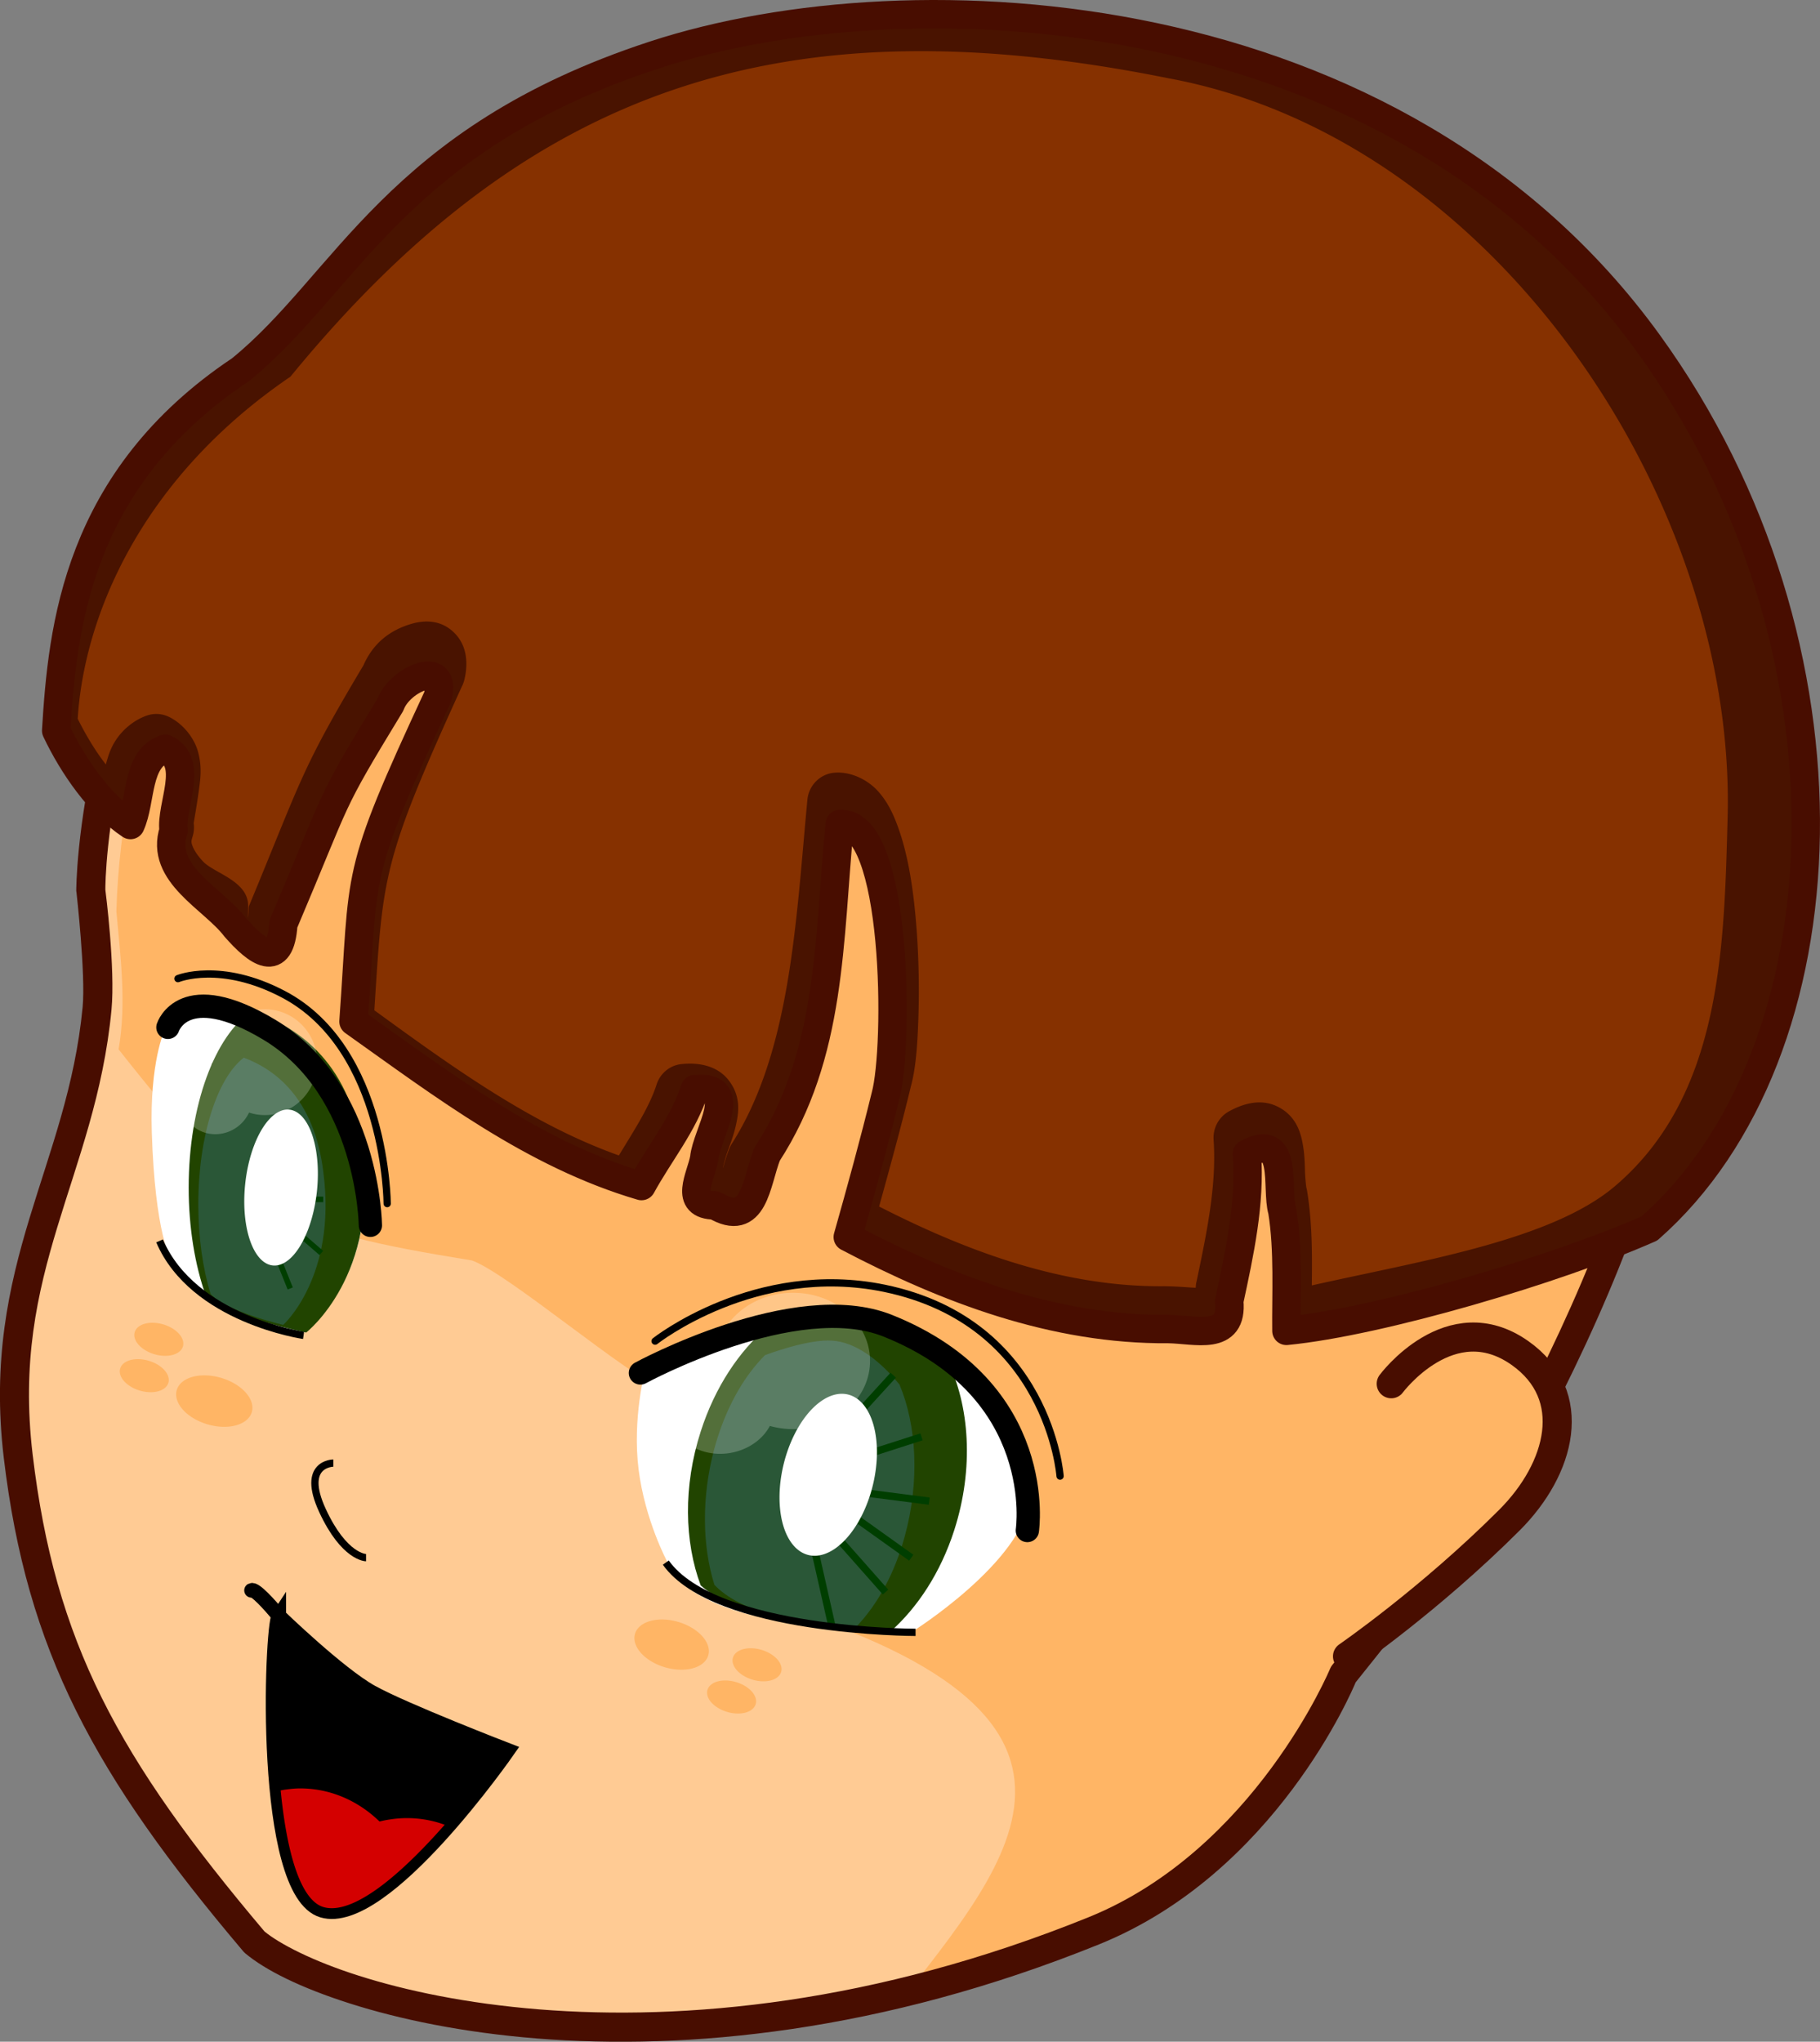
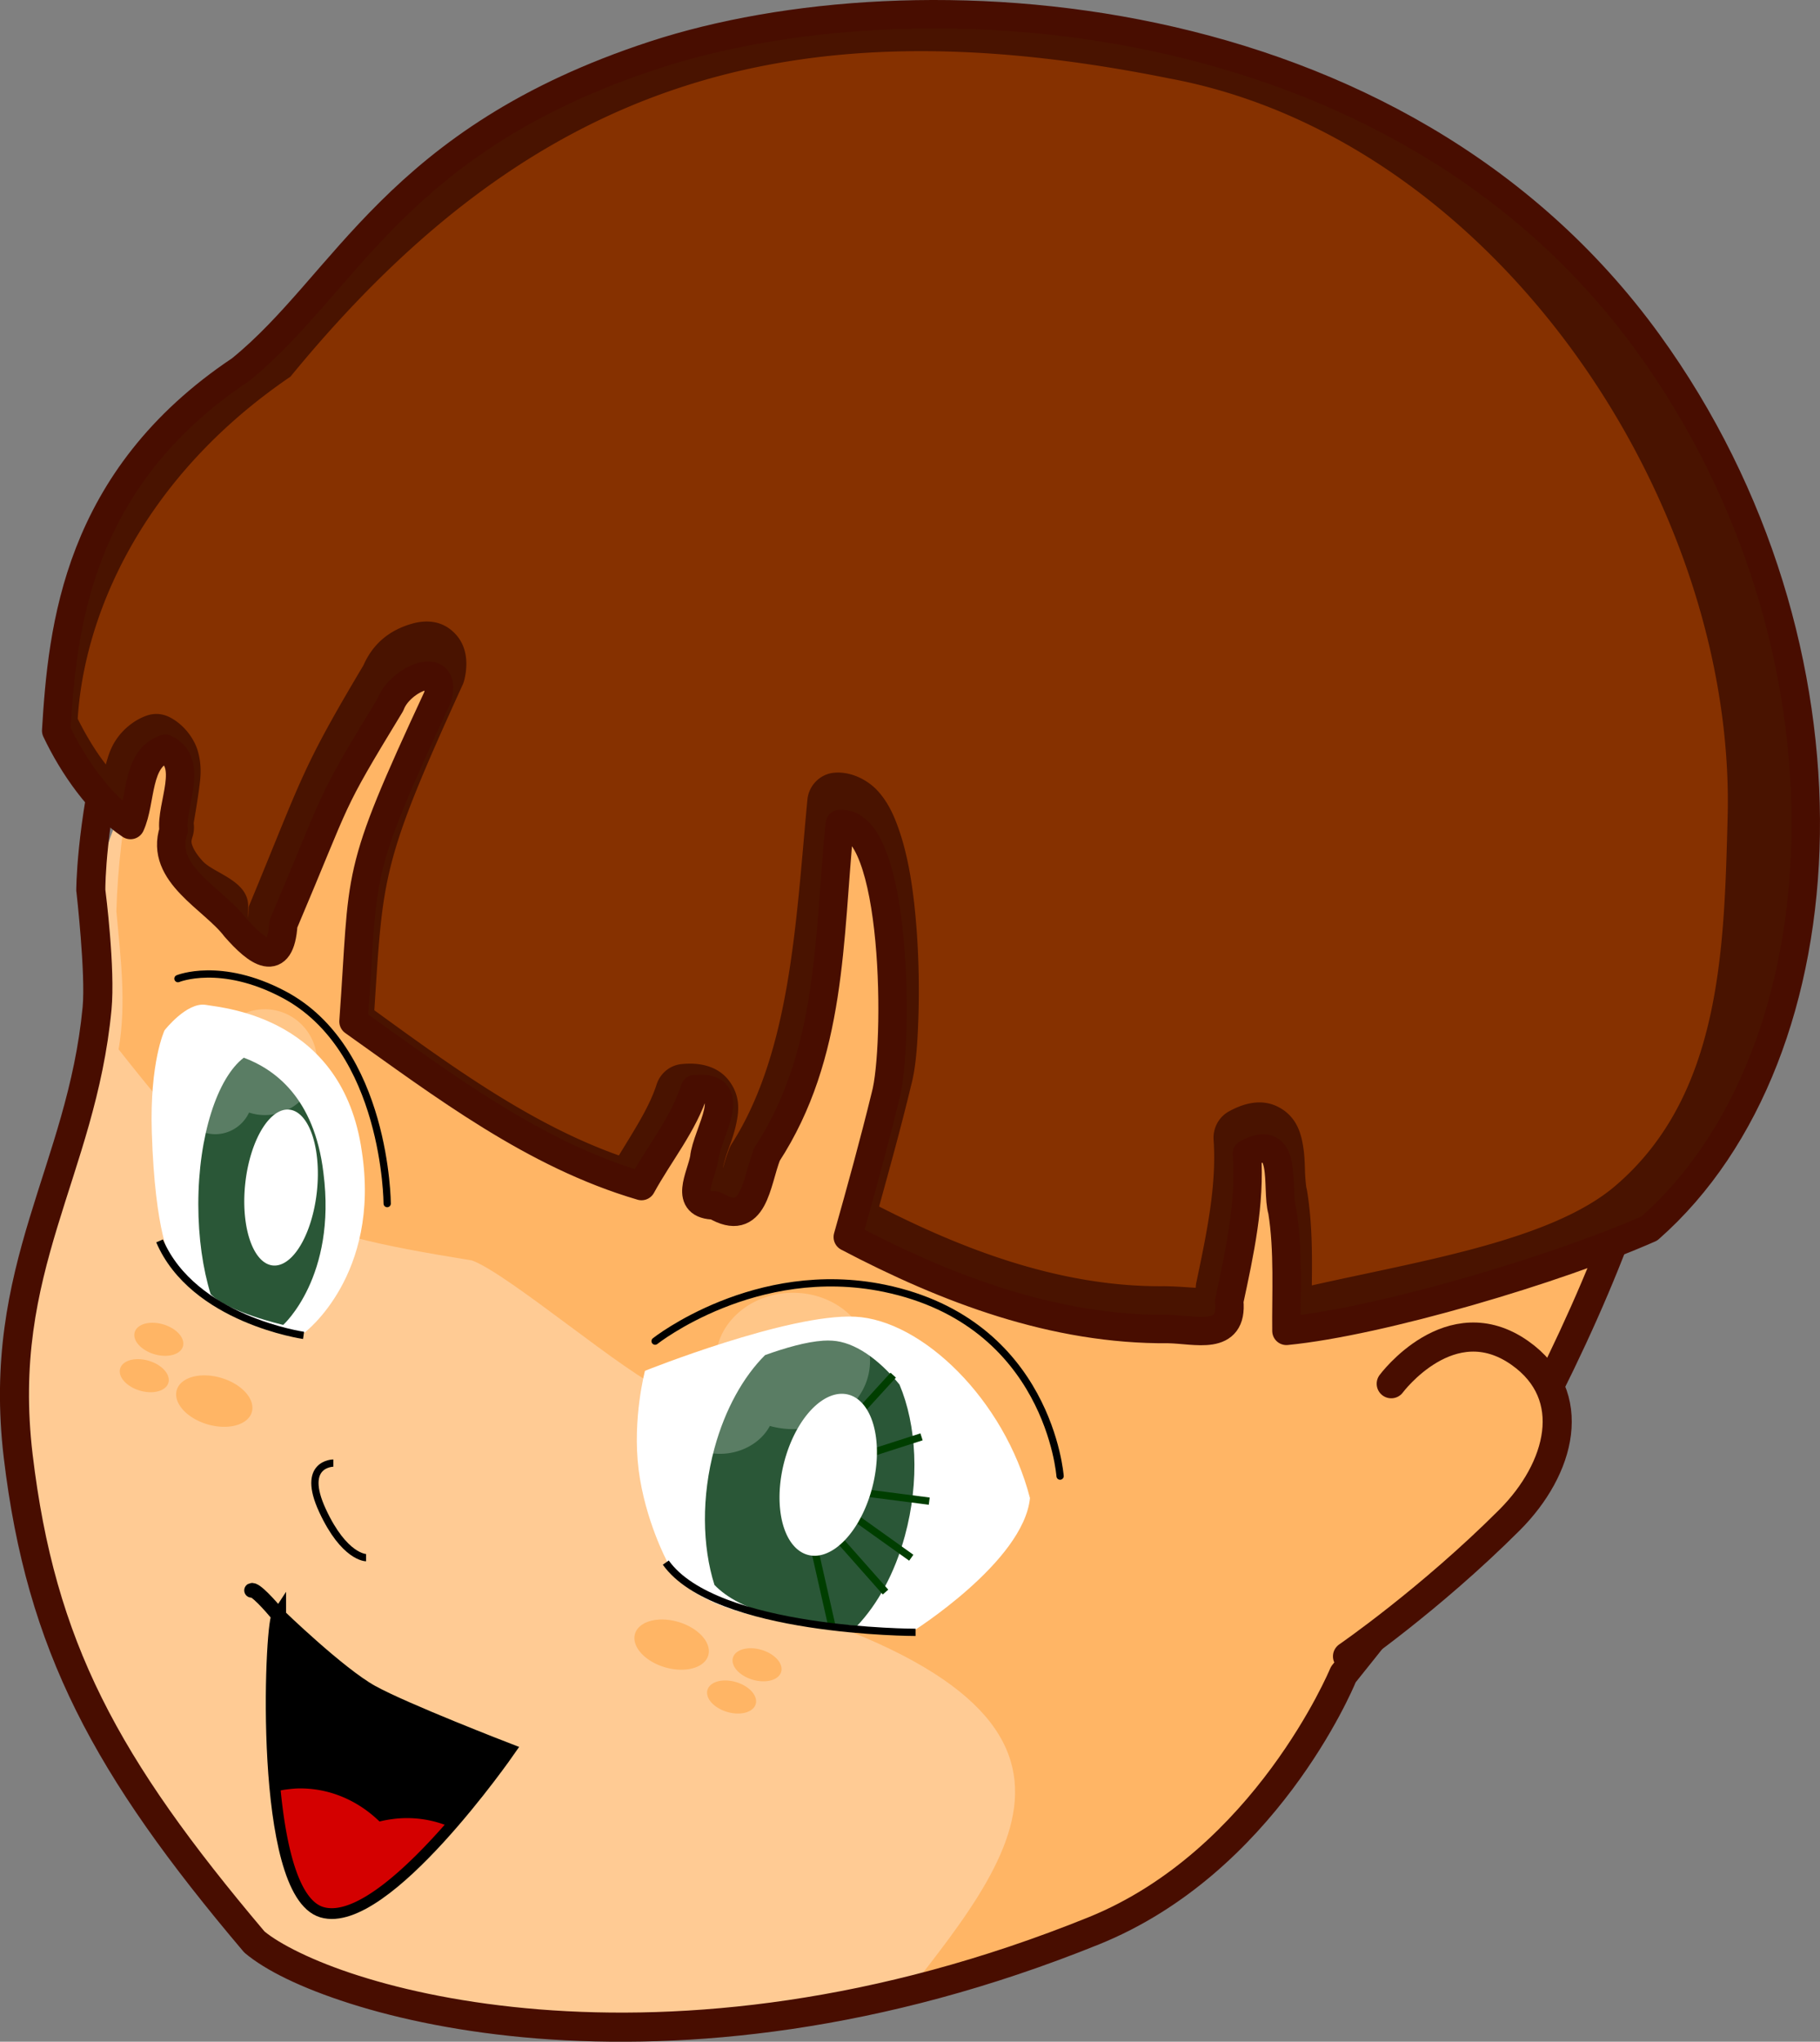
<svg xmlns="http://www.w3.org/2000/svg" viewBox="0 0 250.23 280.72" version="1.0">
  <rect x="0" y="0" width="250.23" height="280.72" fill="#808080" stroke="none" />
-   <path d="M12.488 122.464s1.341 11.07.853 16.19c-2.139 22.42-13.92 35.57-10.826 61.55 3.12 26.21 12.064 42.69 32.48 66.82 9.589 8.04 55.954 22.48 115.38-1.55 23.78-9.61 34.33-35.26 34.33-35.26 16.53-20.55 24.62-32.21 28.15-39.29 18.9-37.82 23.79-68.48 16.87-110.83-23.03-61.584-74.11-64.599-74.11-64.599S80.735-6.464 38.025 52.814c-25.739 35.71-25.541 69.65-25.541 69.65z" fill-rule="evenodd" fill="#ffcb94" />
+   <path d="M12.488 122.464s1.341 11.07.853 16.19c-2.139 22.42-13.92 35.57-10.826 61.55 3.12 26.21 12.064 42.69 32.48 66.82 9.589 8.04 55.954 22.48 115.38-1.55 23.78-9.61 34.33-35.26 34.33-35.26 16.53-20.55 24.62-32.21 28.15-39.29 18.9-37.82 23.79-68.48 16.87-110.83-23.03-61.584-74.11-64.599-74.11-64.599S80.735-6.464 38.025 52.814z" fill-rule="evenodd" fill="#ffcb94" />
  <g fill-rule="evenodd">
    <path d="M120.649 15.651c-31.68.329-63.12 15.311-80.783 42.063-13.661 19.87-23.165 43.31-23.866 67.59.573 6.28 1.406 12.7.304 18.97 17.76 22.51 22.275 24.76 48.595 29.03 5.11 1.89 21.48 15.95 26.47 17.78-.55 10.77 5.16 15.59 3.56 26.38 62.79 15.62 45.85 36.04 29.59 56.82 11.26-2.68 22.22-6.56 32.63-11.57 13.2-7.38 21.73-20.4 28.65-33.25 14-17.27 27.78-35.01 35.1-56.16 11.99-29.1 14.3-62.13 7.47-92.83-10.96-29.2-35.5-54.305-66.85-60.261-13.38-2.554-26.97-5.335-40.87-4.562z" fill="#ffb565" />
    <path d="M121.519 9.554c-25.8.326-60.658 8.14-85.128 42.09-26.089 36.21-25.906 70.85-25.906 70.85.007.07.017.14.032.22 0 0 1.272 11.25.843 15.75-1.04 10.9-4.456 19.62-7.312 29.06s-5.118 19.58-3.531 32.9c3.161 26.56 12.417 43.63 32.937 67.88.076.09.159.17.25.25 2.78 2.33 7.623 4.75 14.406 6.91s15.463 3.99 25.719 4.81c20.51 1.63 47.27-.8 77.28-12.94 24.24-9.8 34.86-35.02 35.28-36.03 16.45-20.46 24.58-32.11 28.25-39.47 19.03-38.08 24.04-69.41 17.07-112.06-.02-.13-.06-.25-.1-.38-11.68-31.23-30.62-47.821-46.62-56.465-15.8-8.529-28.78-9.415-29.13-9.437-.01-.003-.11.003-.12 0-1.03-.293-14.9-4.182-34.22-3.938zm.15 3.938c19.34-.217 33.38 3.937 33.38 3.937.15.039.31.06.47.063 0 0 12.27.709 27.56 8.968 15.25 8.236 33.34 23.914 44.69 54.094 6.84 41.99 2.05 71.95-16.69 109.47-3.38 6.77-11.45 18.43-27.94 38.94-.11.15-.21.32-.28.5 0 0-10.39 24.92-33.22 34.15-29.42 11.9-55.57 14.25-75.5 12.66-9.959-.8-18.346-2.57-24.81-4.63-6.4-2.03-10.924-4.4-12.969-6.09-20.187-23.89-28.805-39.81-31.875-65.59-1.507-12.66.61-22.05 3.406-31.28 2.797-9.24 6.339-18.33 7.438-29.85.543-5.69-.823-16.34-.844-16.5v-.09c-.002-.62.016-33.37 25.156-68.25 23.586-32.731 57.178-40.224 82.028-40.502z" fill="#480d00" />
    <path d="M33.063 50.834c-22.499 15.02-24.479 35.5-25.339 49.62 2.33 4.93 6.072 10.23 10.216 12.98 1.538-3.37.733-9.12 4.777-10.49 4.091 1.93.7 7.84 1.148 11.24-1.961 5.98 5.455 9.34 8.48 13.32 3.001 3.43 6.213 5.83 6.61-.44 7.87-18.56 5.922-15.71 14.745-30.22 1.266-3.49 7.852-6.29 6.482-1.04-11.691 25.16-10.045 23.54-11.58 44.64 12.407 8.81 24.787 18.28 39.597 22.63 2.46-4.5 5.73-8.4 7.33-13.32 6.45-.66 1.59 6.1 1.29 9.52-.46 2.53-2.87 6.43 1.48 6.46 5.41 3.22 5.64-3.13 7.15-7.01 8.96-13.78 8.46-29.48 10-45.42 8.02-.7 8.14 30.74 6.3 37.38-1.59 6.51-3.37 12.96-5.19 19.4 13.68 7.19 28.43 12.78 44.08 12.65 3.76.06 8.9 1.71 8.37-3.84 1.43-6.68 2.91-13.39 2.43-20.27 5.81-3.12 3.95 4.76 4.86 7.87.88 5.35.51 11.63.57 16.49 12.97-1.27 37.17-8.46 49.91-14.08 27.34-24.05 30.01-80.01-.15-121.7-34.57-47.796-101.03-51.29-136.65-39.647C54.368 19.2 47.66 39.005 33.063 50.834z" stroke-linejoin="round" stroke="#480d00" stroke-linecap="round" stroke-width="3.904" fill="#491300" />
    <path d="M39.924 51.794c-20.574 14.02-28.36 32.95-29.24 47.03 1.078 2.16 2.38 4.37 3.868 6.28.294-1.06.601-2.15 1.341-3.29.914-1.42 2.436-2.78 4.297-3.43a3.962 3.962 0 013.04.18c1.934.94 3.425 2.86 3.959 4.67.535 1.82.419 3.4.244 4.76-.35 2.72-.811 5.11-.799 5.2a4.22 4.22 0 01-.157 1.83c-.219.68-.175.85.005 1.33.179.48.631 1.23 1.421 2.08 1.535 1.64 6.252 2.67 6.214 6.14-.039 3.51.062.03.09.06 7.376-17.78 7.092-18.61 15.763-33.16 1.355-3.09 3.685-4.83 6.532-5.68 1.541-.46 3.936-.75 5.913 1.17 1.974 1.91 1.914 4.61 1.395 6.64-.066.23-.152.46-.257.67-11.096 24.34-10.886 26.1-12.086 44.63 10.925 7.95 21.662 15.7 33.622 19.96 2.12-3.5 4.18-6.63 5.18-9.74.49-1.55 1.84-2.66 3.43-2.82 2.25-.24 4.96.14 6.59 2.36 1.63 2.21 1.24 4.42.92 5.91-.32 1.5-.82 2.75-1.2 3.83s-.58 2.02-.59 2.04l-.03.18c.29-.98.39-1.41.84-2.59.1-.27.23-.53.38-.77 8.14-12.77 8.83-30.77 10.4-47.33.2-1.96 1.74-3.51 3.67-3.69 2.3-.21 4.56.97 5.92 2.41 1.35 1.45 2.16 3.12 2.82 4.93 1.34 3.63 2.06 8.01 2.47 12.59.42 4.59.51 9.31.39 13.42-.13 4.11-.36 7.25-1.04 9.76-1.34 5.57-2.86 11.05-4.37 16.53 12.5 6.39 25.59 11.08 39.18 10.96h.09c2.05.03 3.43.19 4.26.21.01-.28.04-.56.11-.84 1.43-6.82 2.77-13.25 2.35-19.48-.12-1.62.71-3.16 2.11-3.93 2-1.1 4.51-1.84 6.89-.55 2.38 1.28 2.98 3.52 3.25 5.02.28 1.51.28 2.87.32 3.99.05 1.11.18 2.03.18 2.02.05.16.08.33.11.5.72 4.46.69 8.92.64 12.95 14.99-3.38 32.93-6.17 41.73-13.69 14.56-12.44 14.96-32.52 15.44-50.67 1.15-43.48-32.01-93.317-76.86-101.61-52.56-10.571-87.76.778-120.74 41.03z" fill="#863100" />
  </g>
  <g fill-rule="evenodd" fill="#ffb565">
    <path d="M97.365 227.645a5.25 3.25 16.42 11.02-.067M103.894 234.324a3.456 2.14 16.42 11.013-.044M107.394 229.893a3.456 2.14 16.42 11.013-.044M25.144 185.143a3.456 2.14 16.42 11.013-.044M34.61 194.192a5.378 3.33 16.42 11.02-.068M23.144 190.144a3.456 2.14 16.42 11.013-.044" />
  </g>
  <path d="M50.329 214.164s-3 0-6-6.5 1.5-6.5 1.5-6.5" stroke="#000" fill="none" />
  <g stroke="#000">
    <path d="M38.329 222.164s8.25 8 12.75 10.5 18.75 8 18.75 8-17 24.5-25.5 22-7-39-6-40.5z" fill-rule="evenodd" stroke-width="2" />
    <path d="M38.329 222.164c4.027 5.11-2.778-3.98-3.75-3.5" stroke-linejoin="round" stroke-linecap="round" stroke-width="2" fill="none" />
    <path d="M41.048 245.394c-.61.01-1.226.08-1.844.16-.395.05-.772.14-1.156.22.776 8.28 2.581 15.82 6.281 16.91 4.721 1.38 12.06-5.56 17.656-12a15.57 15.57 0 00-8.094-1.07c-.524.07-1.058.16-1.562.28-3.021-2.86-7.013-4.57-11.281-4.5z" fill-rule="evenodd" fill="#d40000" />
  </g>
  <g fill-rule="evenodd" fill="#fff">
    <path d="M91.739 214.724s-3.06-5.69-3.94-12.69c-.87-7 .88-13.56.88-13.56s19.68-7.88 28.87-7.44 20.56 11.38 24.06 24.94c-.87 8.75-16.18 18.37-16.18 18.37s-7.81.05-17.07-1.31c-14.87-2.19-16.62-7.88-16.62-8.31zM23.496 173.164s-2.187-3.5-2.625-17.5c-.302-9.66 1.75-14 1.75-14s3.062-3.94 5.687-3.5 18.811 1.75 21.436 20.12c2.624 17.06-7.875 24.94-7.875 24.94s-11.374-2.19-14.436-5.25-3.937-4.38-3.937-4.81z" />
  </g>
  <g fill-rule="evenodd">
-     <path d="M116.219 180.154c-3.04.18-6.87 1.1-10.62 2.24-3.96 3.33-7.3 8.32-9.26 14.43-2.42 7.51-2.24 15.16 0 21.16 2.09 1.83 5.95 3.92 13.06 5.08 5.5.88 10.21 1.14 13.06 1.24 3.72-3.32 6.87-8.1 8.74-13.92 2.73-8.49 2.13-17.17-.99-23.43-3.91-4.04-8.31-6.59-12.28-6.8-.53-.02-1.11-.03-1.71 0zM34.596 139.044c-5.024 3.32-8.654 12.91-8.654 24.23 0 5.53.86 10.65 2.338 14.83 3.228 2.99 13.816 5.11 13.816 5.11s10.202-7.94 7.651-25.14c-1.732-12.58-9.519-17.21-15.151-19.03z" fill="#214400" />
    <path d="M33.519 145.424c-3.631 2.76-6.253 10.74-6.253 20.15 0 4.61.621 8.86 1.689 12.34 2.333 2.49 9.983 4.25 9.983 4.25s7.371-6.61 5.529-20.91c-1.252-10.47-6.879-14.31-10.948-15.83zM113.169 184.334c-2.29.15-5.17.97-7.98 1.98-2.97 2.96-5.48 7.39-6.96 12.81-1.81 6.68-1.68 13.47 0 18.79 1.57 1.63 4.47 3.49 9.81 4.51 4.13.79 7.67 1.02 9.81 1.11 2.79-2.95 5.16-7.19 6.56-12.36 2.06-7.54 1.61-15.25-.74-20.81-2.93-3.59-6.23-5.85-9.22-6.03-.4-.03-.83-.03-1.28 0z" fill="#2a5737" />
  </g>
  <g stroke="#003e00">
    <path d="M113.619 209.704l8.13 9.19" fill-rule="evenodd" fill="navy" />
    <path d="M115.389 207.104l9.9 7.07M116.799 204.984l10.96 1.41M116.799 200.734l9.9-3.18M115.389 197.204l7.42-8.13M111.849 212.404l2.48 10.96" fill="none" />
-     <path d="M39.359 164.904h5.082-5.082zm-.543 2.72l5.365 4.65-5.365-4.65zm-1.324 3.54l2.411 5.99-2.411-5.99z" stroke-width=".763" fill="none" />
  </g>
  <g fill-rule="evenodd" fill="#fff">
    <path d="M120.04 204.067a11.364 6.3-76.105 11.058-.253M43.57 163.82a4.956 10.773 6.088 11.025-.245" />
    <path d="M109.029 177.744c-5.86 0-10.63 4.21-10.63 9.38 0 .14.03.27.04.41-.06 0-.11.02-.16.03-3.94.62-6.69 3.84-6.13 7.22.57 3.37 4.22 5.62 8.16 5 2.5-.4 4.54-1.85 5.53-3.72.01 0 .02-.01.03 0 1 .27 2.06.43 3.16.43 5.85 0 10.59-4.2 10.59-9.37v-.22c-.13-5.09-4.82-9.16-10.59-9.16zM36.404 138.764c-3.976 0-7.215 3.26-7.215 7.27 0 .11.017.22.021.32-.036.01-.07.02-.106.02-2.678.49-4.544 2.99-4.16 5.61.385 2.62 2.861 4.36 5.539 3.88a5.16 5.16 0 003.756-2.89c.007.01.015 0 .022 0 .676.22 1.398.34 2.143.34 3.976 0 7.194-3.26 7.194-7.28v-.17c-.091-3.95-3.277-7.1-7.194-7.1z" opacity=".227" />
  </g>
  <g stroke="#000" fill="none">
    <path d="M21.94 170.614c4.64 10.82 19.797 12.99 19.797 12.99M91.539 214.844c6.81 9.59 34.34 9.59 34.34 9.59" />
-     <path d="M88.049 188.774s21.28-11.6 34.02-6.49c22.08 8.85 19.18 28.15 19.18 28.15M23.085 141.254s2.148-6.75 13.92.31c13.726 8.24 13.92 26.91 13.92 26.91" stroke-linecap="round" stroke-width="3.2" />
    <path d="M24.466 134.554s5.86-2.42 14.539 2.17c14.15 7.48 14.229 28.76 14.229 28.76M90.069 184.394s13.81-10.93 31.55-7.26c22.62 4.7 24.13 25.82 24.13 25.82" stroke-linecap="round" />
  </g>
  <path d="M191.279 190.254s8.13-10.96 17.68-4.24c8.27 5.82 5.65 15.91-1.42 22.98-10.96 10.96-22.27 18.74-22.27 18.74" stroke-linejoin="round" fill-rule="evenodd" stroke="#480d00" stroke-linecap="round" stroke-width="4" fill="#ffb565" />
</svg>